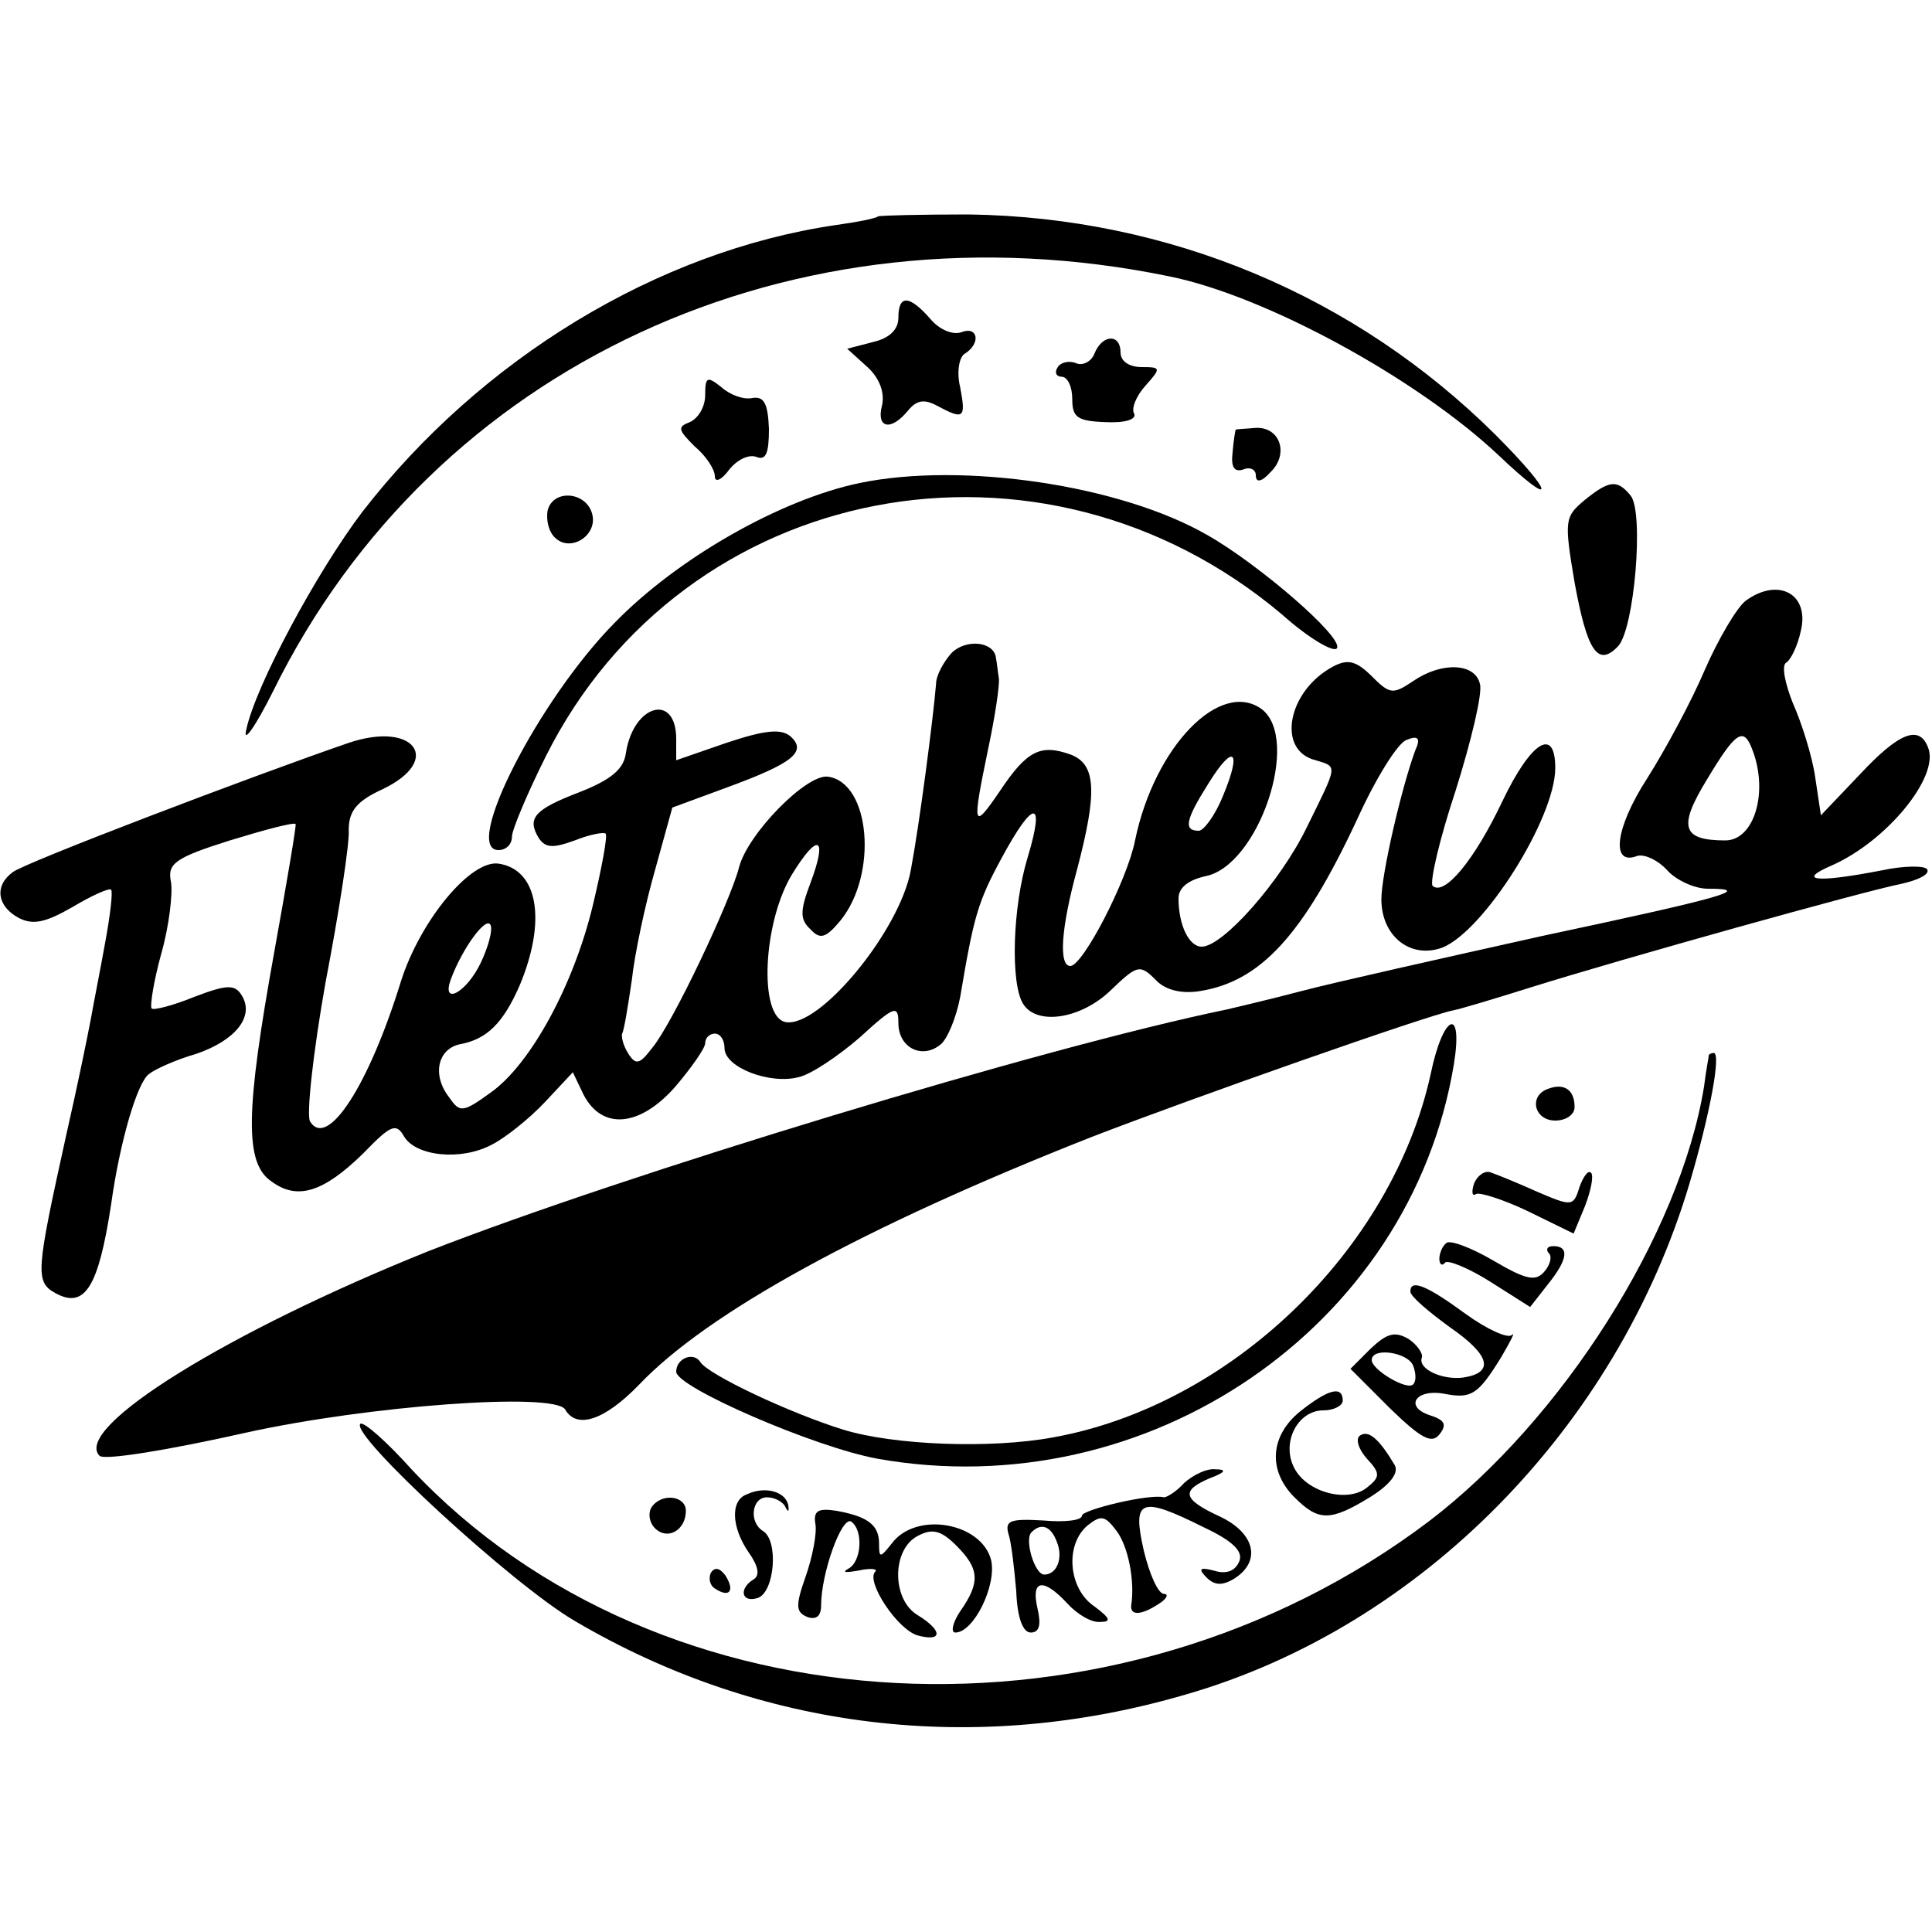
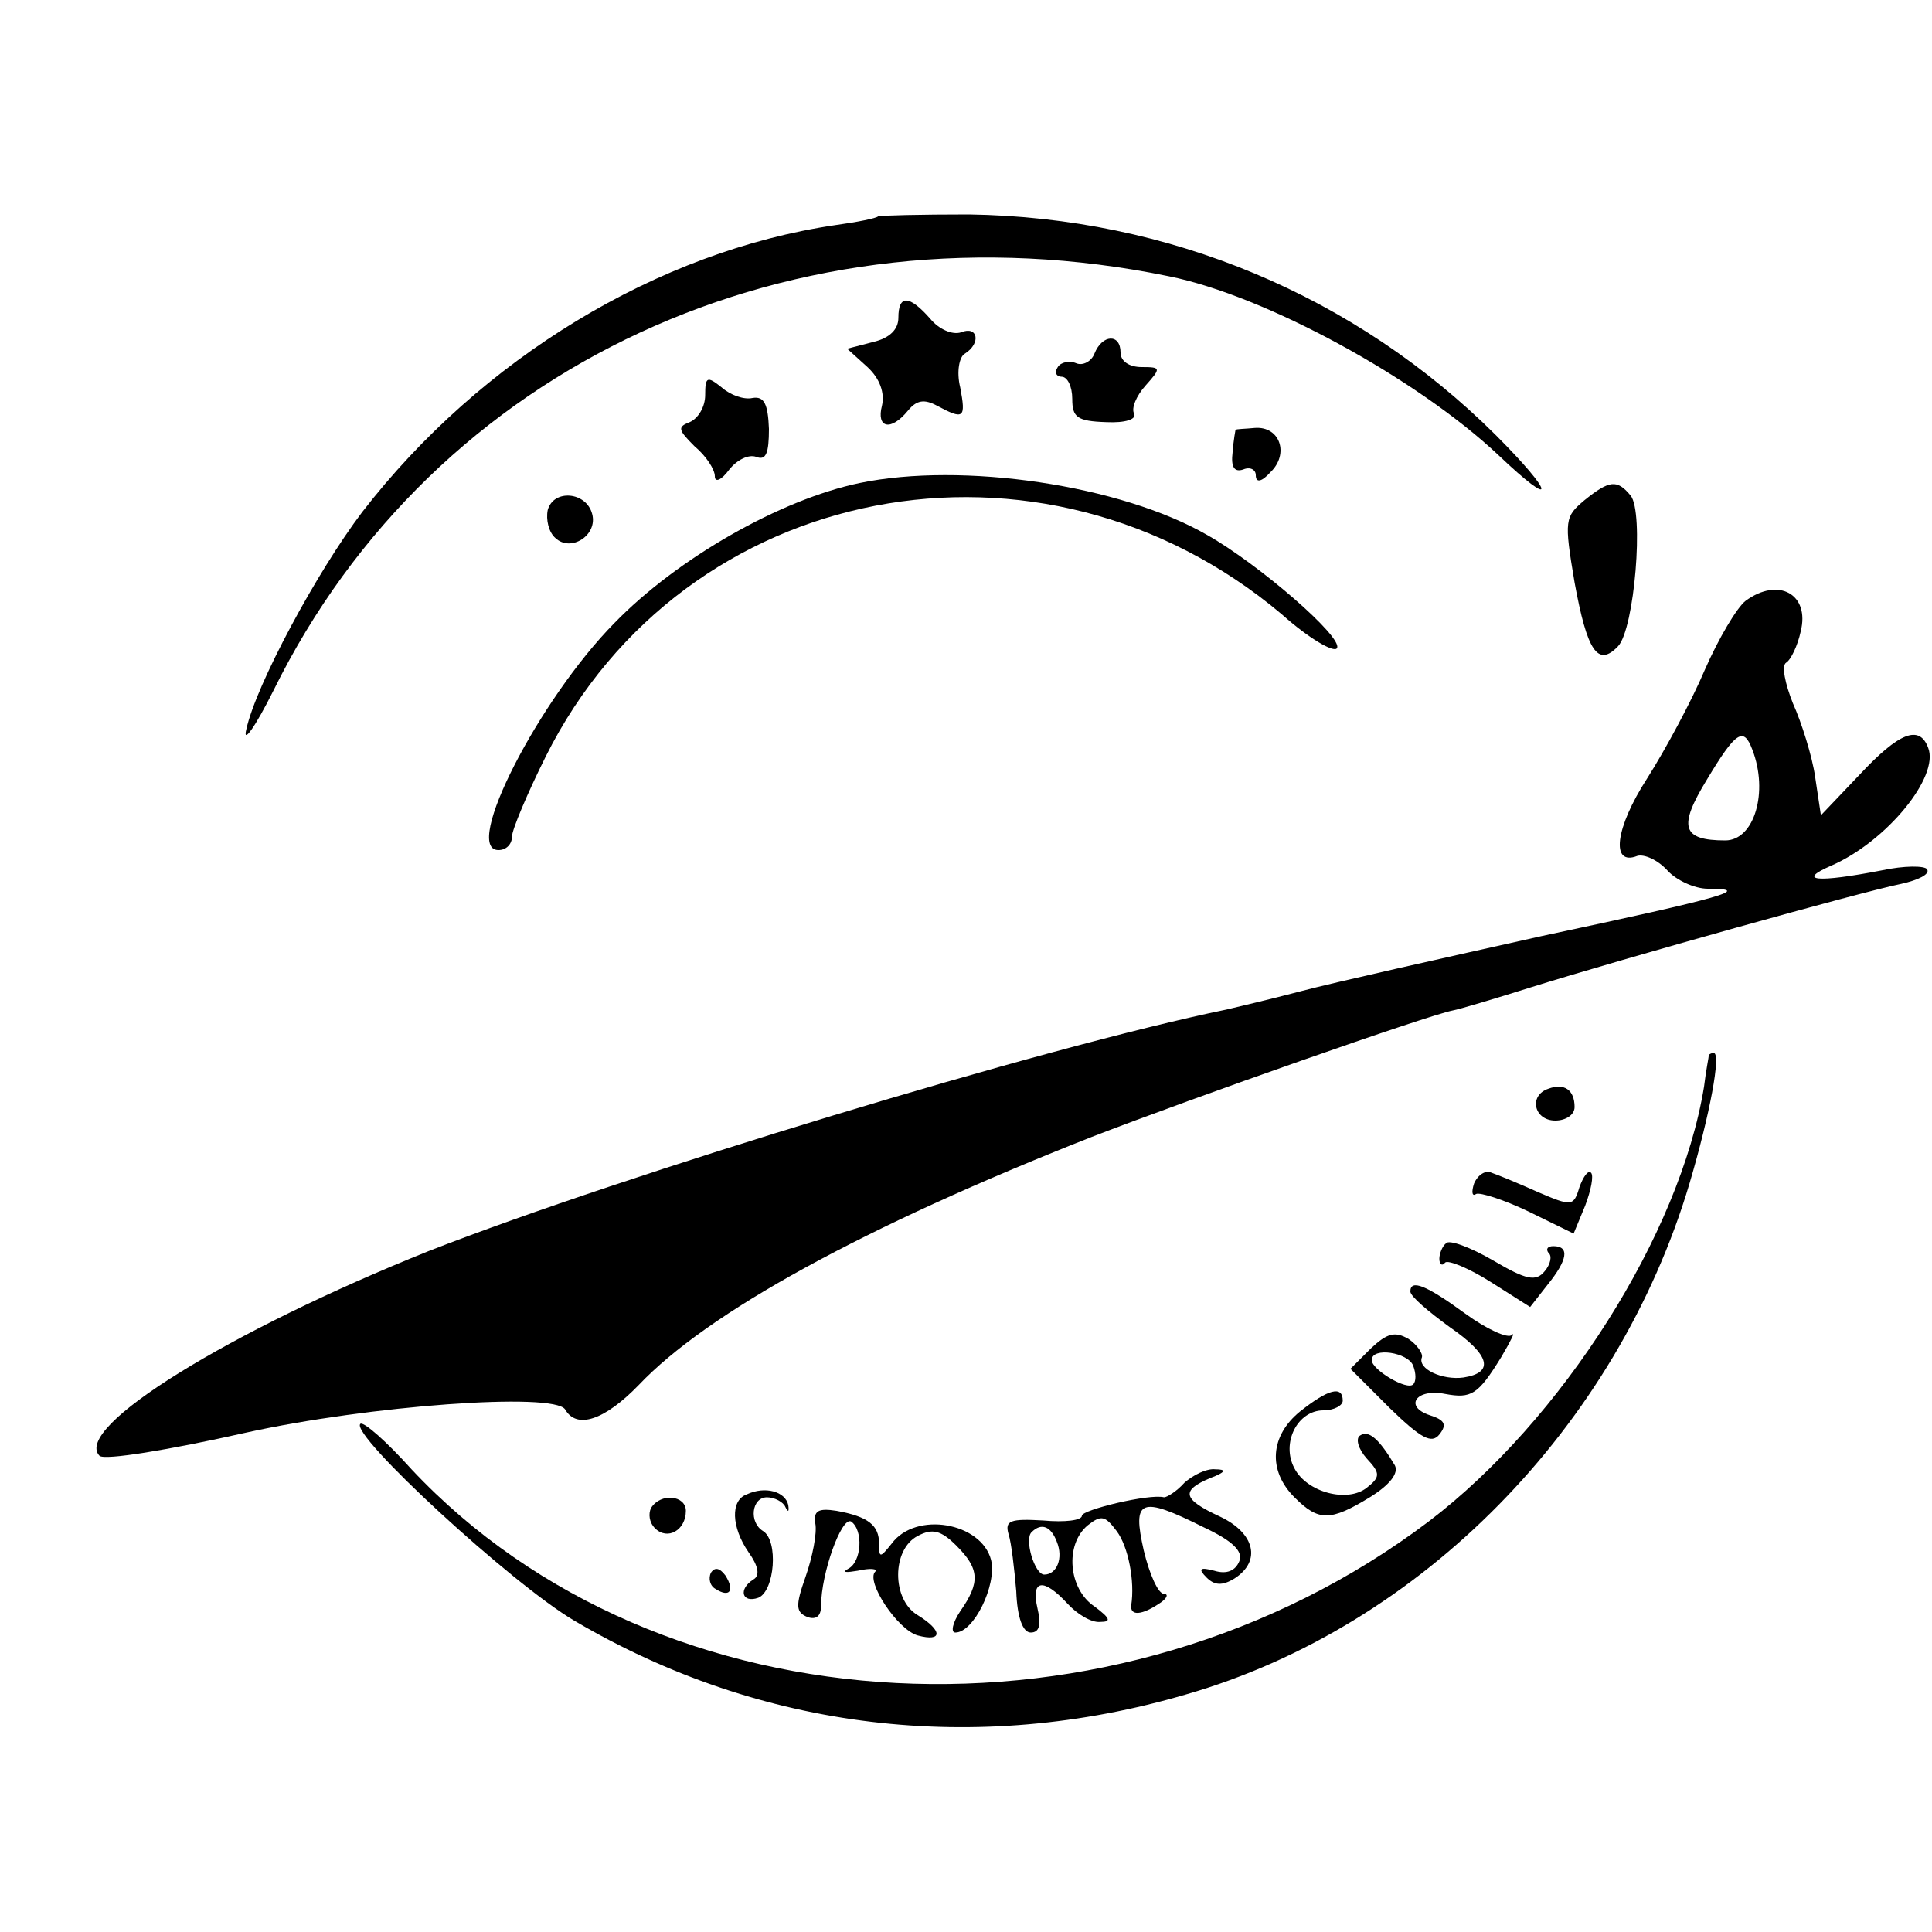
<svg xmlns="http://www.w3.org/2000/svg" version="1.0" width="200pt" height="200pt" viewBox="0 0 200 200" preserveAspectRatio="xMidYMid meet">
  <g transform="translate(0,200) scale(0.1,-0.1)" fill="#000000" stroke="none">
    <path d="M909 1776 c-2 -2 -22 -6 -44 -9 -184 -27 -367 -138 -490 -297 -47 -62 -110 -179 -120 -225 -4 -16 9 2 28 40 166 337 538 509 927 429 100 -20 257 -106 341 -185 61 -58 59 -41 -3 21 -145 144 -338 225 -545 228 -50 0 -92 -1 -94 -2z" />
    <path d="M930 1671 c0 -12 -9 -21 -26 -25 l-27 -7 21 -19 c13 -12 18 -27 15 -40 -6 -23 9 -27 27 -5 9 11 17 12 30 5 28 -15 30 -13 24 19 -4 16 -1 32 5 35 17 11 13 29 -4 22 -9 -3 -23 3 -32 14 -22 25 -33 25 -33 1z" />
    <path d="M1133 1634 c-3 -8 -12 -13 -19 -10 -7 3 -16 1 -19 -4 -4 -6 -1 -10 4 -10 6 0 11 -10 11 -23 0 -19 5 -23 35 -24 20 -1 32 3 29 9 -3 5 2 18 12 29 16 18 16 19 -4 19 -13 0 -22 6 -22 15 0 20 -19 19 -27 -1z" />
    <path d="M730 1591 c0 -12 -7 -24 -16 -28 -13 -5 -12 -8 5 -25 12 -10 21 -24 21 -31 0 -7 7 -4 15 7 8 10 20 16 28 13 10 -4 13 4 13 29 -1 26 -5 34 -17 32 -9 -2 -23 3 -32 11 -15 12 -17 11 -17 -8z" />
    <path d="M1279 1555 c0 0 -2 -10 -3 -23 -2 -16 2 -21 11 -18 7 3 13 0 13 -6 0 -8 6 -7 15 3 20 19 10 48 -16 46 -10 -1 -19 -1 -20 -2z" />
    <path d="M890 1500 c-82 -17 -189 -78 -254 -145 -78 -79 -158 -235 -120 -235 8 0 14 6 14 14 0 7 16 45 35 83 143 286 513 357 762 147 28 -25 54 -40 57 -35 7 11 -81 87 -134 117 -90 52 -254 76 -360 54z" />
    <path d="M1640 1482 c-20 -17 -21 -20 -10 -85 13 -71 24 -88 45 -66 17 18 27 139 13 156 -14 17 -22 16 -48 -5z" />
    <path d="M567 1472 c-2 -10 1 -23 8 -29 16 -15 44 3 38 25 -6 23 -40 26 -46 4z" />
    <path d="M1807 1378 c-9 -7 -28 -39 -42 -71 -14 -33 -41 -83 -60 -113 -33 -51 -38 -91 -10 -80 7 2 21 -4 31 -15 9 -10 28 -19 42 -19 48 0 16 -9 -172 -49 -103 -23 -215 -48 -249 -57 -34 -9 -69 -17 -77 -19 -190 -39 -624 -171 -826 -250 -207 -83 -369 -183 -341 -212 5 -5 72 6 152 24 127 28 318 42 330 24 12 -21 41 -11 76 25 71 75 233 164 469 257 106 41 348 126 374 131 6 1 43 12 81 24 96 30 343 99 383 107 18 4 30 10 27 15 -2 4 -24 4 -47 -1 -67 -13 -89 -11 -52 5 57 25 112 92 100 122 -9 24 -30 16 -71 -28 l-40 -42 -6 40 c-3 21 -14 56 -23 76 -8 20 -12 39 -7 42 5 3 12 18 15 32 10 39 -23 57 -57 32z m7 -154 c17 -44 2 -94 -28 -94 -45 0 -49 14 -19 63 30 50 38 55 47 31z" />
-     <path d="M985 1324 c-8 -9 -16 -23 -16 -32 -3 -36 -17 -144 -26 -192 -11 -63 -95 -165 -130 -158 -28 6 -23 104 7 153 27 44 37 39 19 -9 -11 -29 -11 -38 0 -48 10 -11 16 -9 31 9 39 48 31 143 -13 149 -22 3 -83 -59 -92 -94 -9 -35 -69 -162 -90 -187 -13 -17 -17 -18 -25 -5 -5 8 -7 17 -6 20 2 3 6 28 10 55 3 28 14 79 24 114 l18 65 57 21 c68 25 83 37 65 53 -10 8 -27 6 -66 -7 l-52 -18 0 22 c0 48 -44 36 -52 -14 -2 -17 -15 -28 -48 -41 -47 -18 -55 -27 -42 -48 7 -10 15 -10 37 -2 15 6 30 9 32 7 2 -3 -4 -35 -13 -73 -20 -84 -65 -166 -106 -195 -29 -21 -32 -21 -43 -5 -18 23 -12 50 11 55 28 5 45 22 62 61 28 67 19 120 -22 126 -29 4 -81 -59 -101 -122 -33 -107 -76 -174 -94 -145 -4 6 3 71 16 144 14 73 25 144 24 158 0 20 9 30 35 42 63 30 33 71 -35 48 -99 -34 -338 -125 -348 -134 -19 -14 -16 -35 6 -47 15 -8 28 -5 56 11 20 12 38 20 40 18 2 -2 -1 -27 -6 -54 -5 -28 -12 -63 -15 -80 -3 -16 -14 -70 -25 -118 -32 -145 -33 -154 -11 -166 30 -16 44 7 57 92 9 65 27 126 39 135 6 5 28 15 49 21 41 14 61 39 47 61 -7 11 -15 11 -49 -2 -22 -9 -42 -14 -44 -12 -2 2 2 28 10 57 8 28 12 62 10 74 -4 19 4 25 61 43 36 11 66 19 68 17 1 -1 -9 -60 -22 -132 -30 -166 -31 -219 -3 -238 27 -20 54 -11 95 29 28 29 34 32 42 18 12 -21 59 -26 91 -9 14 7 39 27 55 44 l29 31 11 -23 c19 -37 58 -34 95 8 17 20 31 40 31 45 0 6 5 10 10 10 6 0 10 -7 10 -15 0 -20 47 -38 77 -30 13 3 41 22 63 41 36 33 40 34 40 15 0 -26 25 -38 44 -22 7 6 16 28 20 49 14 83 18 98 43 144 33 61 45 61 27 1 -16 -52 -18 -131 -5 -152 14 -23 60 -16 91 14 27 26 30 27 46 11 10 -11 27 -15 46 -12 63 10 107 58 163 178 19 42 42 79 51 82 12 5 15 2 9 -11 -14 -38 -35 -128 -35 -154 0 -38 30 -62 63 -50 43 17 117 134 117 186 0 43 -25 28 -55 -35 -29 -61 -60 -98 -72 -87 -3 4 7 48 24 99 16 51 28 101 25 110 -5 22 -40 23 -69 3 -21 -14 -24 -14 -43 5 -16 16 -25 18 -40 10 -47 -25 -59 -87 -18 -97 23 -7 23 -4 -9 -69 -27 -56 -87 -124 -109 -124 -13 0 -24 22 -24 50 0 11 10 19 28 23 55 11 99 142 58 173 -43 31 -111 -39 -131 -136 -8 -41 -54 -130 -67 -130 -12 0 -10 38 7 100 21 80 20 109 -7 119 -31 11 -45 4 -73 -38 -28 -41 -29 -38 -12 44 7 33 12 66 11 73 -1 6 -2 16 -3 21 -2 17 -31 20 -46 5z m281 -148 c-8 -20 -20 -36 -25 -36 -16 0 -14 11 10 49 26 42 35 35 15 -13z m-768 -172 c-15 -32 -42 -46 -31 -17 12 32 37 66 41 55 2 -6 -3 -23 -10 -38z" />
-     <path d="M1481 888 c-40 -182 -207 -343 -391 -376 -65 -12 -165 -8 -217 8 -55 17 -140 57 -148 70 -7 11 -25 4 -25 -10 0 -16 143 -78 208 -90 280 -50 552 136 597 408 10 61 -11 53 -24 -10z" />
    <path d="M1769 908 c0 -2 -3 -16 -5 -33 -25 -153 -147 -345 -285 -450 -323 -244 -796 -220 -1053 54 -26 29 -50 50 -53 47 -11 -11 157 -166 222 -204 192 -113 415 -140 633 -76 243 70 446 277 521 529 21 71 33 135 25 135 -2 0 -4 -1 -5 -2z" />
    <path d="M1603 873 c-21 -7 -15 -33 7 -33 11 0 20 6 20 14 0 18 -11 25 -27 19z" />
    <path d="M1526 775 c-3 -9 -2 -14 2 -11 4 2 29 -6 54 -18 l47 -23 12 29 c6 16 9 31 6 34 -3 3 -8 -4 -12 -15 -6 -20 -8 -20 -43 -5 -20 9 -42 18 -48 20 -6 3 -14 -2 -18 -11z" />
    <path d="M1497 713 c-4 -3 -7 -11 -7 -16 0 -6 3 -8 6 -4 3 3 25 -6 47 -20 l41 -26 18 23 c21 26 23 40 6 40 -6 0 -8 -3 -5 -7 4 -3 2 -12 -4 -19 -9 -11 -19 -9 -53 11 -24 14 -46 22 -49 18z" />
    <path d="M1460 663 c0 -5 19 -21 41 -37 42 -29 46 -47 14 -52 -22 -3 -48 9 -43 21 1 4 -5 13 -14 19 -14 8 -22 6 -39 -10 l-21 -21 41 -41 c32 -31 43 -37 51 -27 8 10 6 15 -10 20 -27 9 -14 28 16 22 27 -5 34 -1 58 38 10 17 15 27 11 23 -4 -4 -26 6 -48 22 -41 30 -57 36 -57 23z m3 -77 c3 -8 3 -16 0 -19 -6 -7 -43 15 -43 25 0 14 38 8 43 -6z" />
    <path d="M1346 539 c-31 -25 -34 -61 -6 -89 25 -25 37 -25 78 0 21 13 30 25 26 33 -16 27 -27 37 -36 31 -5 -3 -2 -14 7 -24 14 -15 14 -19 0 -30 -20 -16 -62 -5 -75 20 -14 26 3 60 30 60 11 0 20 5 20 10 0 16 -15 12 -44 -11z" />
    <path d="M1226 465 c-8 -9 -18 -15 -21 -15 -15 4 -85 -13 -85 -19 0 -5 -18 -7 -40 -5 -34 2 -40 0 -36 -14 3 -9 6 -36 8 -59 1 -28 7 -43 15 -43 9 0 11 8 7 25 -7 30 6 32 31 5 10 -11 25 -20 34 -19 12 0 10 4 -6 16 -27 18 -31 64 -7 84 14 11 18 10 30 -6 12 -16 19 -52 15 -77 -1 -11 11 -10 29 2 8 5 10 10 5 10 -6 0 -15 20 -21 45 -12 53 -4 57 62 24 30 -14 41 -25 37 -35 -4 -10 -13 -14 -26 -10 -15 4 -17 2 -8 -7 8 -8 16 -9 29 -1 28 18 21 47 -15 64 -39 18 -41 27 -10 40 16 6 17 9 5 9 -9 1 -23 -6 -32 -14z m-132 -61 c7 -17 0 -34 -13 -34 -10 0 -21 37 -13 44 10 10 20 6 26 -10z" />
    <path d="M773 453 c-17 -6 -16 -34 2 -60 10 -14 12 -24 5 -28 -16 -10 -12 -25 5 -19 17 7 21 59 5 69 -15 9 -12 35 4 35 8 0 17 -5 19 -10 3 -6 4 -5 3 2 -3 14 -24 20 -43 11z" />
    <path d="M674 439 c-3 -6 -2 -15 4 -21 13 -13 32 -2 32 18 0 16 -26 19 -36 3z" />
    <path d="M844 423 c2 -10 -3 -35 -10 -55 -11 -31 -10 -37 2 -42 9 -3 14 1 14 12 0 33 21 92 31 87 13 -9 11 -42 -3 -49 -7 -4 -2 -4 10 -2 13 3 21 2 18 -1 -10 -10 23 -60 44 -66 26 -7 26 5 0 21 -27 16 -27 68 0 82 15 8 24 6 40 -10 24 -24 25 -38 4 -68 -8 -12 -10 -22 -5 -22 19 0 43 49 37 75 -10 39 -78 51 -103 17 -12 -15 -13 -15 -13 0 0 19 -11 28 -44 34 -19 3 -24 0 -22 -13z" />
    <path d="M736 372 c-3 -6 -1 -14 5 -17 14 -9 20 -2 10 14 -6 8 -11 9 -15 3z" />
  </g>
</svg>